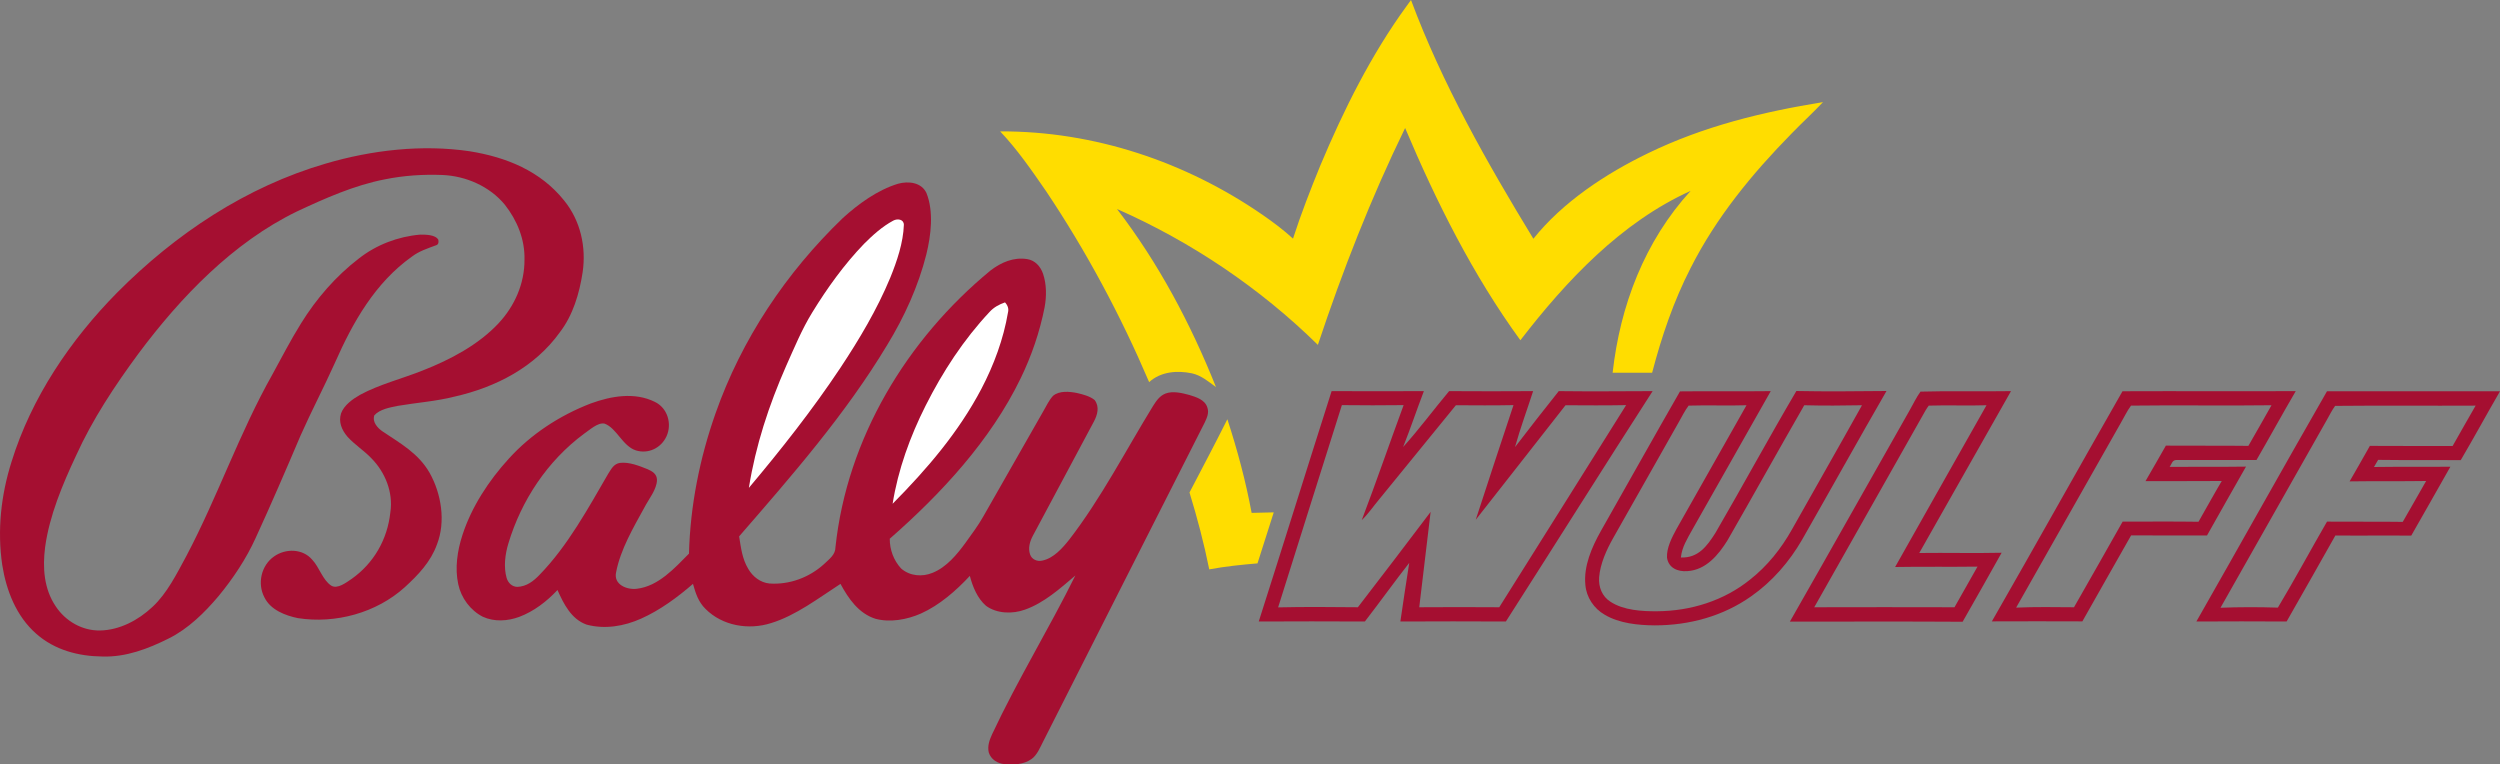
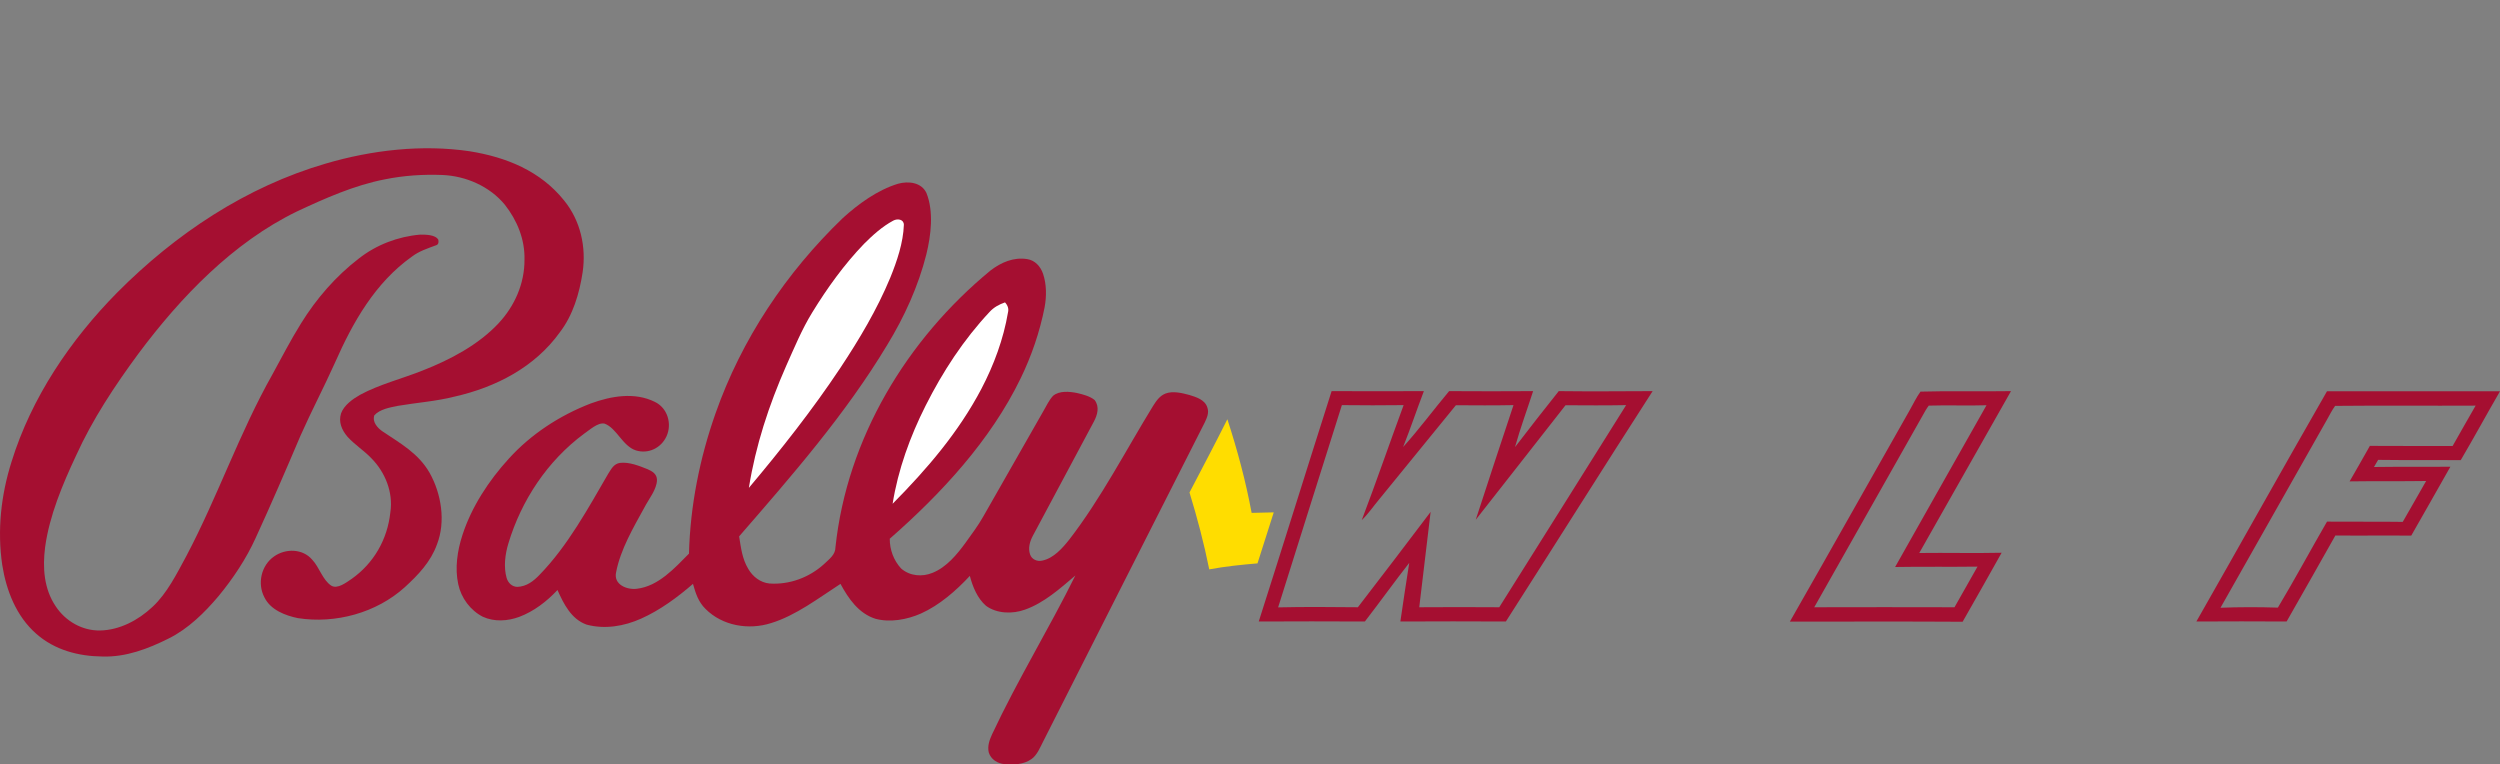
<svg xmlns="http://www.w3.org/2000/svg" version="1.1" id="Layer_1" x="0px" y="0px" viewBox="0 0 531.876 162.634" style="enable-background:new 0 0 531.876 162.634;" xml:space="preserve">
  <rect x="0" y="0" width="531.876" height="162.634" fill="#808080" stroke="none" />
  <style type="text/css">
	.st0{fill:#FFDD00;}
	.st1{fill:#A50F31;}
	.st2{fill:#FFFFFF;}
</style>
  <g>
-     <path class="st0" d="M300.191,0c6.595,17.738,16.196,34.652,26.035,50.794c6.303-7.872,15.424-13.855,24.44-18.217   c11.781-5.718,24.307-8.776,37.178-10.85c-2.181,2.314-4.521,4.441-6.728,6.728c-8.404,8.563-15.983,17.791-21.435,28.562   c-3.643,7.101-6.17,14.573-8.191,22.286c-2.792,0-5.611,0-8.404,0c1.596-14.307,6.808-27.977,16.595-38.694   c-14.786,6.675-26.461,19.121-36.221,31.78c-10.052-13.802-17.898-29.466-24.52-45.156c-7.287,14.946-13.324,30.397-18.562,46.14   c-12.313-12.1-26.94-21.94-42.736-28.908c8.856,11.568,15.664,24.387,21.062,37.896c-1.596-1.17-3.111-2.473-5.079-2.925   c-3.138-0.665-6.675-0.399-9.148,1.862c-6.037-14.148-13.35-27.817-21.913-40.609c-3.032-4.388-6.117-8.882-9.787-12.738   c19.972-0.08,39.465,6.462,55.847,17.765c2.26,1.569,4.441,3.191,6.462,5.053c1.702-5.266,3.723-10.451,5.824-15.584   c4.92-11.728,10.797-23.536,18.297-33.827C299.526,0.904,299.845,0.452,300.191,0z" />
    <path class="st1" d="M99.912,32.179c7.792,1.25,15.052,4.175,20.105,10.478c3.484,4.282,4.734,9.866,3.936,15.291   c-0.691,4.494-2.048,9.095-4.84,12.738c-5.345,7.446-13.616,11.701-22.419,13.696c-3.989,1.011-8.031,1.276-12.074,1.968   c-1.675,0.346-3.776,0.691-4.973,1.995c-0.505,1.436,0.691,2.739,1.808,3.484c3.776,2.526,7.579,4.654,9.919,8.723   c2.526,4.468,3.484,10.398,1.596,15.265c-1.356,3.75-3.989,6.489-6.861,9.122c-6.037,5.452-14.733,7.819-22.738,6.569   c-2.713-0.558-5.797-1.755-7.101-4.388c-1.569-2.925-0.718-6.808,2.021-8.723c2.447-1.755,6.117-1.702,8.138,0.691   c1.516,1.596,2.207,4.308,4.042,5.505c1.33,0.824,3.218-0.691,4.308-1.409c4.734-3.324,7.659-8.43,8.271-14.201   c0.638-4.202-1.09-8.51-4.042-11.489c-1.569-1.649-3.537-2.872-5.053-4.548c-1.223-1.409-1.995-3.165-1.383-5.026   c0.638-1.729,2.473-3.032,4.016-3.909c4.095-2.234,9.042-3.457,13.403-5.212c5.771-2.26,11.781-5.425,16.063-9.999   c3.431-3.67,5.558-8.457,5.532-13.536c0.106-4.308-1.542-8.35-4.175-11.701c-3.218-3.909-8.271-6.117-13.27-6.329   c-4.122-0.16-8.244,0.106-12.286,0.931c-6.462,1.25-12.738,4.042-18.695,6.835C49.57,51.592,38.427,63.214,29.492,75.181   c-5.026,6.808-9.84,14.068-13.324,21.78c-2.846,6.063-5.664,12.765-6.569,19.44c-0.558,4.335-0.266,8.882,2.26,12.605   c2.074,3.138,5.611,5.186,9.414,5.133c4.175-0.08,8.138-2.181,11.143-5c3.138-2.899,5.212-7.127,7.234-10.85   c6.702-12.712,11.249-26.115,18.297-38.614c1.995-3.643,3.909-7.366,6.117-10.903c3.244-5.239,7.393-10.026,12.286-13.776   c3.723-2.925,8.35-4.681,13.031-5.079c1.117,0,3.271-0.027,3.883,1.117c0.106,0.665-0.08,1.064-0.558,1.17   c-1.782,0.665-3.537,1.223-5.079,2.393c-7.819,5.558-12.552,13.935-16.355,22.552c-2.34,5.212-5,10.265-7.313,15.478   c-3.111,7.313-6.25,14.6-9.574,21.834c-2.021,4.441-4.787,8.59-7.872,12.34c-2.979,3.537-6.462,6.968-10.638,9.042   c-4.361,2.181-9.095,3.989-14.068,3.83c-5.133-0.053-10.185-1.383-14.095-4.84c-4.255-3.723-6.383-9.228-7.234-14.627   c-1.09-7.367-0.266-14.866,1.968-21.94C6.674,84.595,14.972,72.335,24.944,62.23C37.364,49.73,52.363,39.731,69.356,34.785   C79.143,31.913,89.807,30.689,99.912,32.179z" />
    <path class="st1" d="M191.049,39.093c2.207-0.612,5-0.319,6.063,1.995c1.569,3.962,0.957,8.962-0.027,13.004   c-1.702,6.781-4.681,13.324-8.324,19.281c-8.856,14.733-20.291,27.817-31.514,40.742c0.399,2.447,0.638,4.734,1.941,6.914   c0.957,1.649,2.58,2.925,4.521,3.111c4.255,0.293,8.457-1.277,11.595-4.122c1.117-1.09,2.447-1.968,2.447-3.67   c2.473-23.11,15.185-44.146,32.976-58.799c2.26-1.729,4.92-2.899,7.845-2.42c1.649,0.266,2.792,1.569,3.324,3.085   c0.771,2.234,0.771,4.84,0.346,7.154c-1.037,5.239-2.766,10.318-5.106,15.132c-6.383,13.191-16.914,24.546-27.844,34.12   c0,2.34,0.824,4.601,2.42,6.329c1.862,1.622,4.494,1.835,6.728,0.904c2.925-1.197,5.106-3.83,6.941-6.329   c1.33-1.862,2.739-3.723,3.856-5.718c4.228-7.446,8.51-14.893,12.738-22.339c0.638-1.09,1.197-2.34,2.074-3.271   c1.356-1.117,3.484-0.904,5.079-0.585c1.25,0.293,2.739,0.665,3.75,1.489c1.09,1.436,0.612,3.138-0.16,4.601   c-4.335,8.085-8.643,16.196-12.978,24.28c-0.638,1.197-1.064,2.633-0.585,3.989c0.346,1.037,1.489,1.542,2.553,1.303   c2.42-0.479,4.308-2.633,5.771-4.468c6.728-8.696,12.074-19.068,17.844-28.455c0.718-1.117,1.383-2.128,2.659-2.633   c1.542-0.585,3.537-0.106,5.079,0.319c1.463,0.452,3.298,1.011,3.803,2.659c0.399,1.144-0.08,2.154-0.558,3.191   c-11.462,22.631-22.897,45.156-34.333,67.788c-0.665,1.277-1.33,3.005-2.553,3.83c-1.649,1.17-3.776,1.223-5.718,1.064   c-1.489-0.133-2.899-1.011-3.351-2.5c-0.293-1.383,0.133-2.553,0.691-3.803c5.399-11.542,12.1-22.445,17.738-33.827   c-3.218,2.739-6.648,5.824-10.717,7.26c-2.633,0.957-5.957,0.878-8.271-0.798c-1.835-1.569-2.872-4.095-3.457-6.383   c-2.925,3.138-6.436,6.223-10.398,8.005c-2.952,1.303-6.569,1.968-9.707,1.117c-3.564-1.144-5.718-4.282-7.42-7.42   c-4.601,2.979-9.521,6.755-14.786,8.35c-4.76,1.516-10.345,0.585-13.935-3.032c-1.516-1.489-2.101-3.324-2.659-5.319   c-3.324,2.872-6.994,5.585-11.036,7.393c-3.617,1.622-7.712,2.314-11.595,1.277c-3.271-1.17-4.867-4.388-6.196-7.366   c-2.26,2.42-5.026,4.548-8.138,5.718c-2.447,0.904-5.319,1.09-7.739-0.027c-2.659-1.356-4.627-4.016-5.239-6.941   c-0.745-3.431-0.186-7.101,0.878-10.398c1.941-6.01,5.611-11.622,9.866-16.275c4.734-5.239,10.903-9.255,17.499-11.781   c4.308-1.569,9.308-2.447,13.589-0.319c2.713,1.303,3.697,4.681,2.473,7.34c-1.144,2.473-3.856,3.803-6.515,2.979   c-2.846-0.931-4.069-4.734-6.648-5.691c-1.463-0.319-3.244,1.409-4.415,2.181c-7.739,5.744-13.297,14.121-16.063,23.323   c-0.691,2.287-1.037,4.973-0.372,7.313c0.319,1.064,1.117,1.862,2.26,1.915c1.995-0.08,3.431-1.197,4.76-2.58   c5.984-6.143,10.345-14.175,14.627-21.541c0.665-1.011,1.144-2.048,2.473-2.26c1.941-0.239,4.122,0.638,5.904,1.356   c1.011,0.452,1.941,1.011,1.968,2.26c-0.027,2.021-1.729,4.042-2.633,5.797c-2.367,4.308-5.133,8.989-6.063,13.855   c-0.585,2.633,2.314,3.776,4.415,3.51c4.574-0.532,8.031-4.388,11.09-7.473c0.266-10.159,2.26-20.211,5.638-29.812   c5.558-15.823,15.026-29.971,27.099-41.593C182.672,43.348,186.688,40.423,191.049,39.093z" />
    <path class="st2" d="M190.039,46.938c0.878-0.479,2.234-0.319,2.26,0.878c-0.133,3.83-1.463,7.739-2.899,11.276   c-2.792,6.728-6.595,13.111-10.611,19.174c-5.93,8.909-12.579,17.339-19.467,25.53c1.436-9.015,4.255-17.579,7.925-25.929   c1.755-3.909,3.324-7.765,5.585-11.435c3.165-5.159,6.781-10.185,10.983-14.547C185.651,50.05,187.699,48.188,190.039,46.938z" />
    <path class="st2" d="M213.814,64.33c0.612,0.665,0.824,1.383,0.638,2.128c-0.957,5.664-3.005,11.196-5.664,16.275   c-4.893,9.281-11.542,17.02-18.882,24.44c1.144-7.234,3.723-14.334,7.021-20.876c3.643-7.234,8.058-14.015,13.616-19.945   C211.447,65.368,212.537,64.783,213.814,64.33z" />
    <path class="st1" d="M331.624,83.212c-3.138,3.936-6.25,7.925-9.308,11.914c1.117-4.016,2.58-7.952,3.856-11.914   c-5.957,0.027-11.914,0.053-17.871,0c-3.298,3.936-6.356,8.085-9.787,11.887c1.569-3.936,2.899-7.925,4.415-11.887   c-6.542,0.027-13.084,0.027-19.626,0c-5.212,16.329-10.292,32.71-15.504,49.012c7.526-0.053,15.052-0.027,22.578,0   c3.191-4.122,6.223-8.377,9.441-12.473c-0.665,4.149-1.277,8.324-1.888,12.473c7.473-0.027,14.972-0.053,22.445,0   c10.425-16.302,20.743-32.737,31.221-49.012C344.921,83.239,338.273,83.292,331.624,83.212z M318.966,129.193   c-5.665-0.053-11.329-0.027-17.02,0c0.824-6.755,1.596-13.536,2.42-20.291c-5.133,6.781-10.292,13.563-15.478,20.291   c-5.638-0.053-11.329-0.106-16.967,0.027c4.521-14.334,9.015-28.695,13.563-43.029c4.361,0.053,8.749,0.053,13.137,0   c-3.005,8.138-5.824,16.355-8.909,24.466c1.409-1.356,2.473-2.952,3.723-4.441c5.452-6.648,10.85-13.35,16.302-19.999   c4.095,0.027,8.164,0.053,12.26-0.027c-2.686,8.085-5.399,16.249-8.031,24.387c6.383-8.085,12.712-16.249,19.094-24.36   c4.308,0.027,8.59,0.053,12.898-0.027C336.943,100.551,327.981,114.885,318.966,129.193z" />
-     <path class="st1" d="M382.179,83.186c-5.877,9.973-11.409,20.185-17.233,30.211c-1.782,2.792-3.643,5.345-7.34,5.212   c0.239-2.26,1.356-3.962,2.42-5.904c5.585-9.813,11.116-19.679,16.701-29.493c-6.436,0.08-12.871-0.027-19.307,0.053   c-5.664,9.866-11.223,19.812-16.834,29.705c-1.915,3.404-3.697,7.473-3.298,11.462c0.213,2.659,1.835,5.053,4.122,6.356   c3.085,1.835,7.127,2.234,10.638,2.26c7.313,0,14.52-1.941,20.53-6.196c4.468-3.138,8.111-7.34,10.824-12.047   c6.01-10.531,11.887-21.116,17.951-31.62C394.998,83.239,388.588,83.318,382.179,83.186z M381.249,112.625   c-2.314,4.122-5.239,7.792-8.962,10.717c-5.558,4.468-12.579,6.648-19.679,6.702c-3.244,0.027-7.18-0.186-9.973-2.021   c-1.782-1.117-2.58-3.138-2.42-5.212c0.239-2.899,1.569-5.824,2.978-8.324c4.681-8.271,9.361-16.541,14.042-24.812   c0.638-1.117,1.223-2.34,2.021-3.377c4.095-0.133,8.217,0.053,12.313-0.08c-4.946,8.776-9.946,17.552-14.893,26.328   c-0.984,1.808-2.128,4.016-2.021,6.09c0.319,2.207,2.287,3.032,4.335,2.872c3.962-0.239,6.622-3.457,8.563-6.595   c5.478-9.547,10.824-19.174,16.302-28.695c4.095,0.106,8.191,0.08,12.286,0C391.221,95.046,386.195,103.822,381.249,112.625z" />
    <path class="st1" d="M408.321,117.651c6.542-11.462,12.978-22.977,19.52-34.439c-6.409,0.106-12.871-0.08-19.254,0.106   c-0.878,1.197-1.516,2.58-2.26,3.883c-8.51,14.999-16.967,30.051-25.53,45.05c12.26,0,24.493-0.053,36.753,0.027   c2.792-4.893,5.558-9.787,8.297-14.68C420.022,117.731,414.172,117.571,408.321,117.651z M415.821,129.193   c-9.946-0.027-19.892-0.027-29.838,0c7.872-13.962,15.797-27.897,23.669-41.859c0.213-0.372,0.452-0.718,0.691-1.037   c4.095-0.133,8.191,0.053,12.286-0.08c-6.462,11.489-13.004,22.924-19.44,34.412c5.851-0.106,11.675,0,17.525-0.08   C419.065,123.422,417.469,126.321,415.821,129.193z" />
-     <path class="st1" d="M463.237,97.865c5.585,0,11.223,0,16.834,0c2.819-4.867,5.505-9.787,8.35-14.653   c-12.286,0.053-24.573-0.027-36.859,0.027c-9.308,16.275-18.456,32.684-27.791,48.959c6.409-0.027,12.818-0.027,19.254,0   c3.457-6.09,6.888-12.207,10.372-18.297c5.372,0.053,10.771,0,16.142,0.027c2.766-4.893,5.505-9.787,8.297-14.653   c-5.425,0.08-10.824,0-16.249,0.053C462.12,98.61,462.094,97.786,463.237,97.865z M472.678,102.333   c-1.702,2.872-3.298,5.797-4.946,8.67c-5.372-0.08-10.771-0.027-16.142-0.027c-3.457,6.063-6.861,12.18-10.345,18.217   c-4.095-0.027-8.217-0.106-12.313,0.08c7.446-13.084,14.813-26.195,22.259-39.279c0.718-1.223,1.33-2.553,2.181-3.697   c9.893-0.133,19.972,0.053,29.891-0.08c-1.649,2.872-3.244,5.771-4.92,8.643c-5.851-0.08-11.701,0-17.552-0.053   c-1.463,2.5-2.846,5.053-4.335,7.553C461.828,102.333,467.253,102.386,472.678,102.333z" />
    <path class="st1" d="M523.526,97.892c2.846-4.84,5.531-9.787,8.35-14.653c-12.26,0.027-24.546,0-36.806,0   c-9.334,16.249-18.509,32.71-27.791,48.986c6.409-0.053,12.792-0.027,19.201,0c3.484-6.063,6.914-12.207,10.372-18.297   c5.372,0.053,10.744-0.027,16.142,0.027c2.819-4.867,5.532-9.787,8.324-14.653c-5.399,0.053-10.824-0.027-16.249,0.053   c0.293-0.505,0.585-1.011,0.878-1.516C511.824,97.919,517.675,97.839,523.526,97.892z M516.159,102.333   c-1.675,2.872-3.271,5.797-4.973,8.696c-5.372-0.08-10.744,0-16.116-0.053c-3.51,6.063-6.835,12.26-10.451,18.297   c-4.042-0.133-8.164-0.133-12.207,0.027c7.553-13.35,15.105-26.7,22.658-40.024c0.558-0.984,1.064-2.021,1.729-2.925   c9.893-0.106,19.972,0,29.891-0.053c-1.649,2.846-3.271,5.744-4.893,8.59c-5.877-0.027-11.728,0.027-17.605-0.027   c-1.436,2.526-2.846,5.053-4.308,7.553C505.309,102.333,510.734,102.413,516.159,102.333z" />
    <path class="st0" d="M261.124,89.196c2.128,6.542,3.909,13.164,5.159,19.919c1.569-0.027,3.138-0.053,4.707-0.106   c-1.144,3.617-2.314,7.234-3.457,10.85c-3.431,0.293-6.861,0.638-10.265,1.276c-1.117-5.532-2.553-10.983-4.202-16.355   C255.779,99.567,258.518,94.408,261.124,89.196z" />
  </g>
</svg>